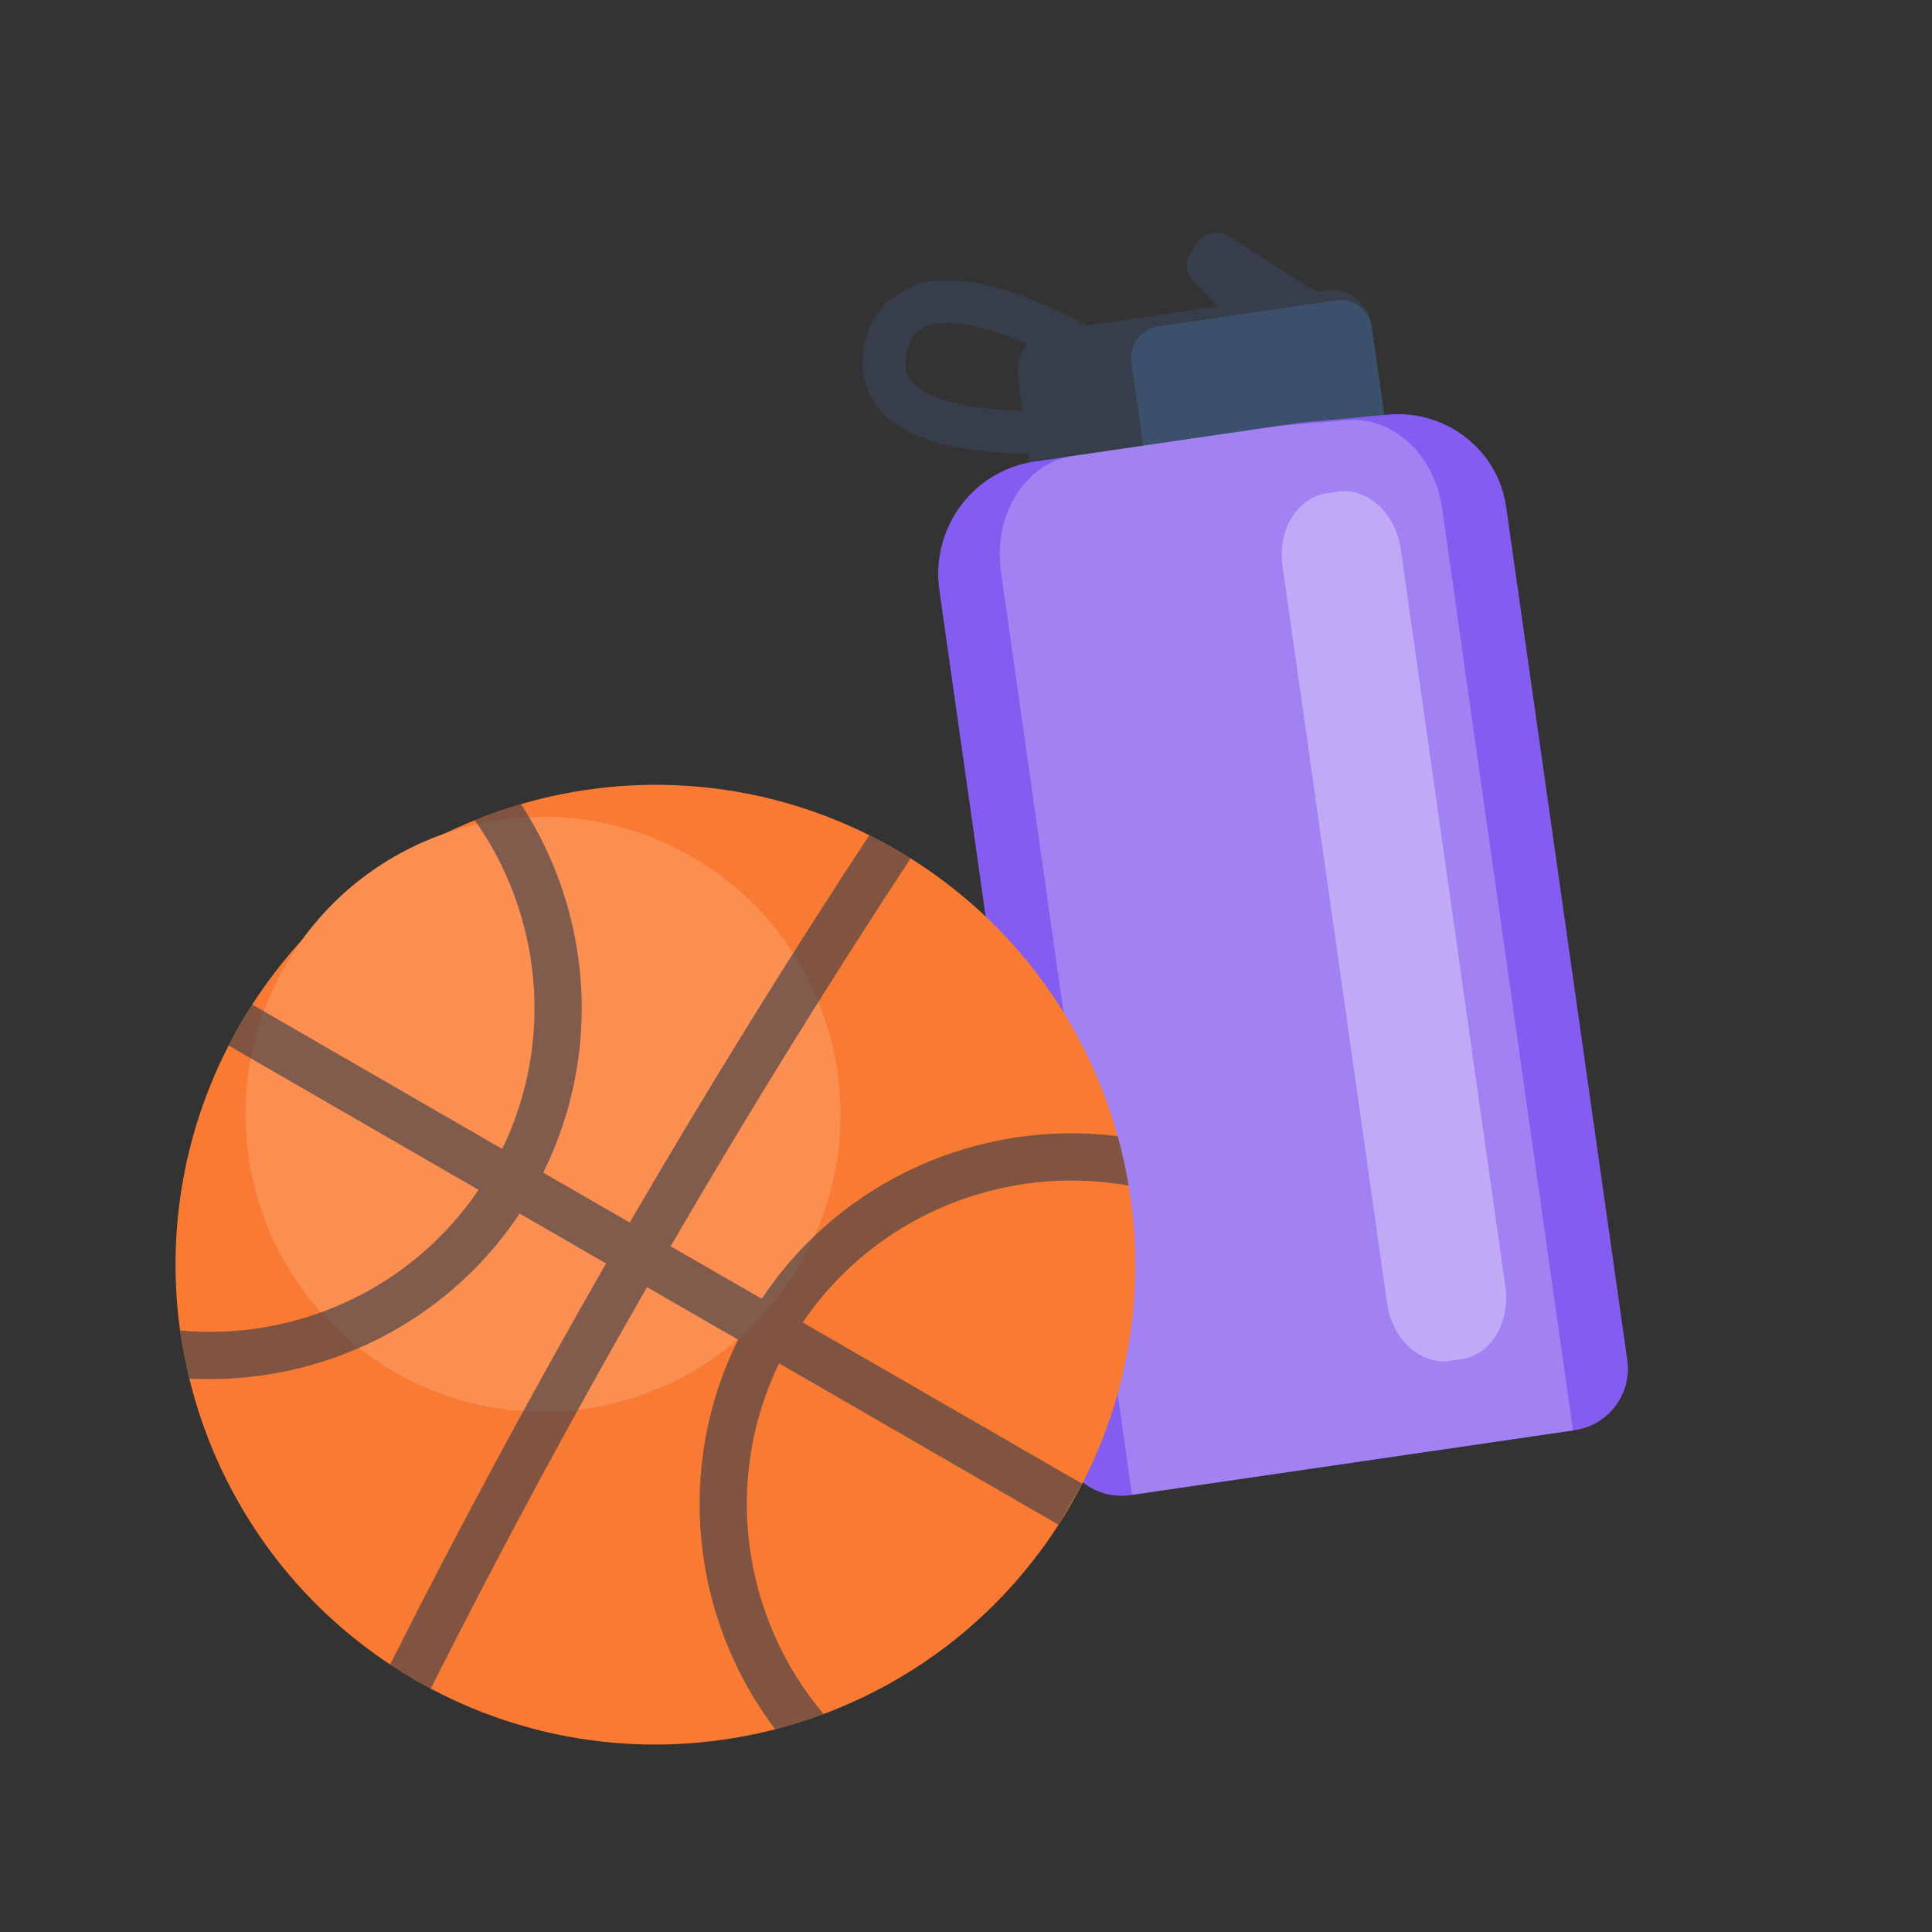
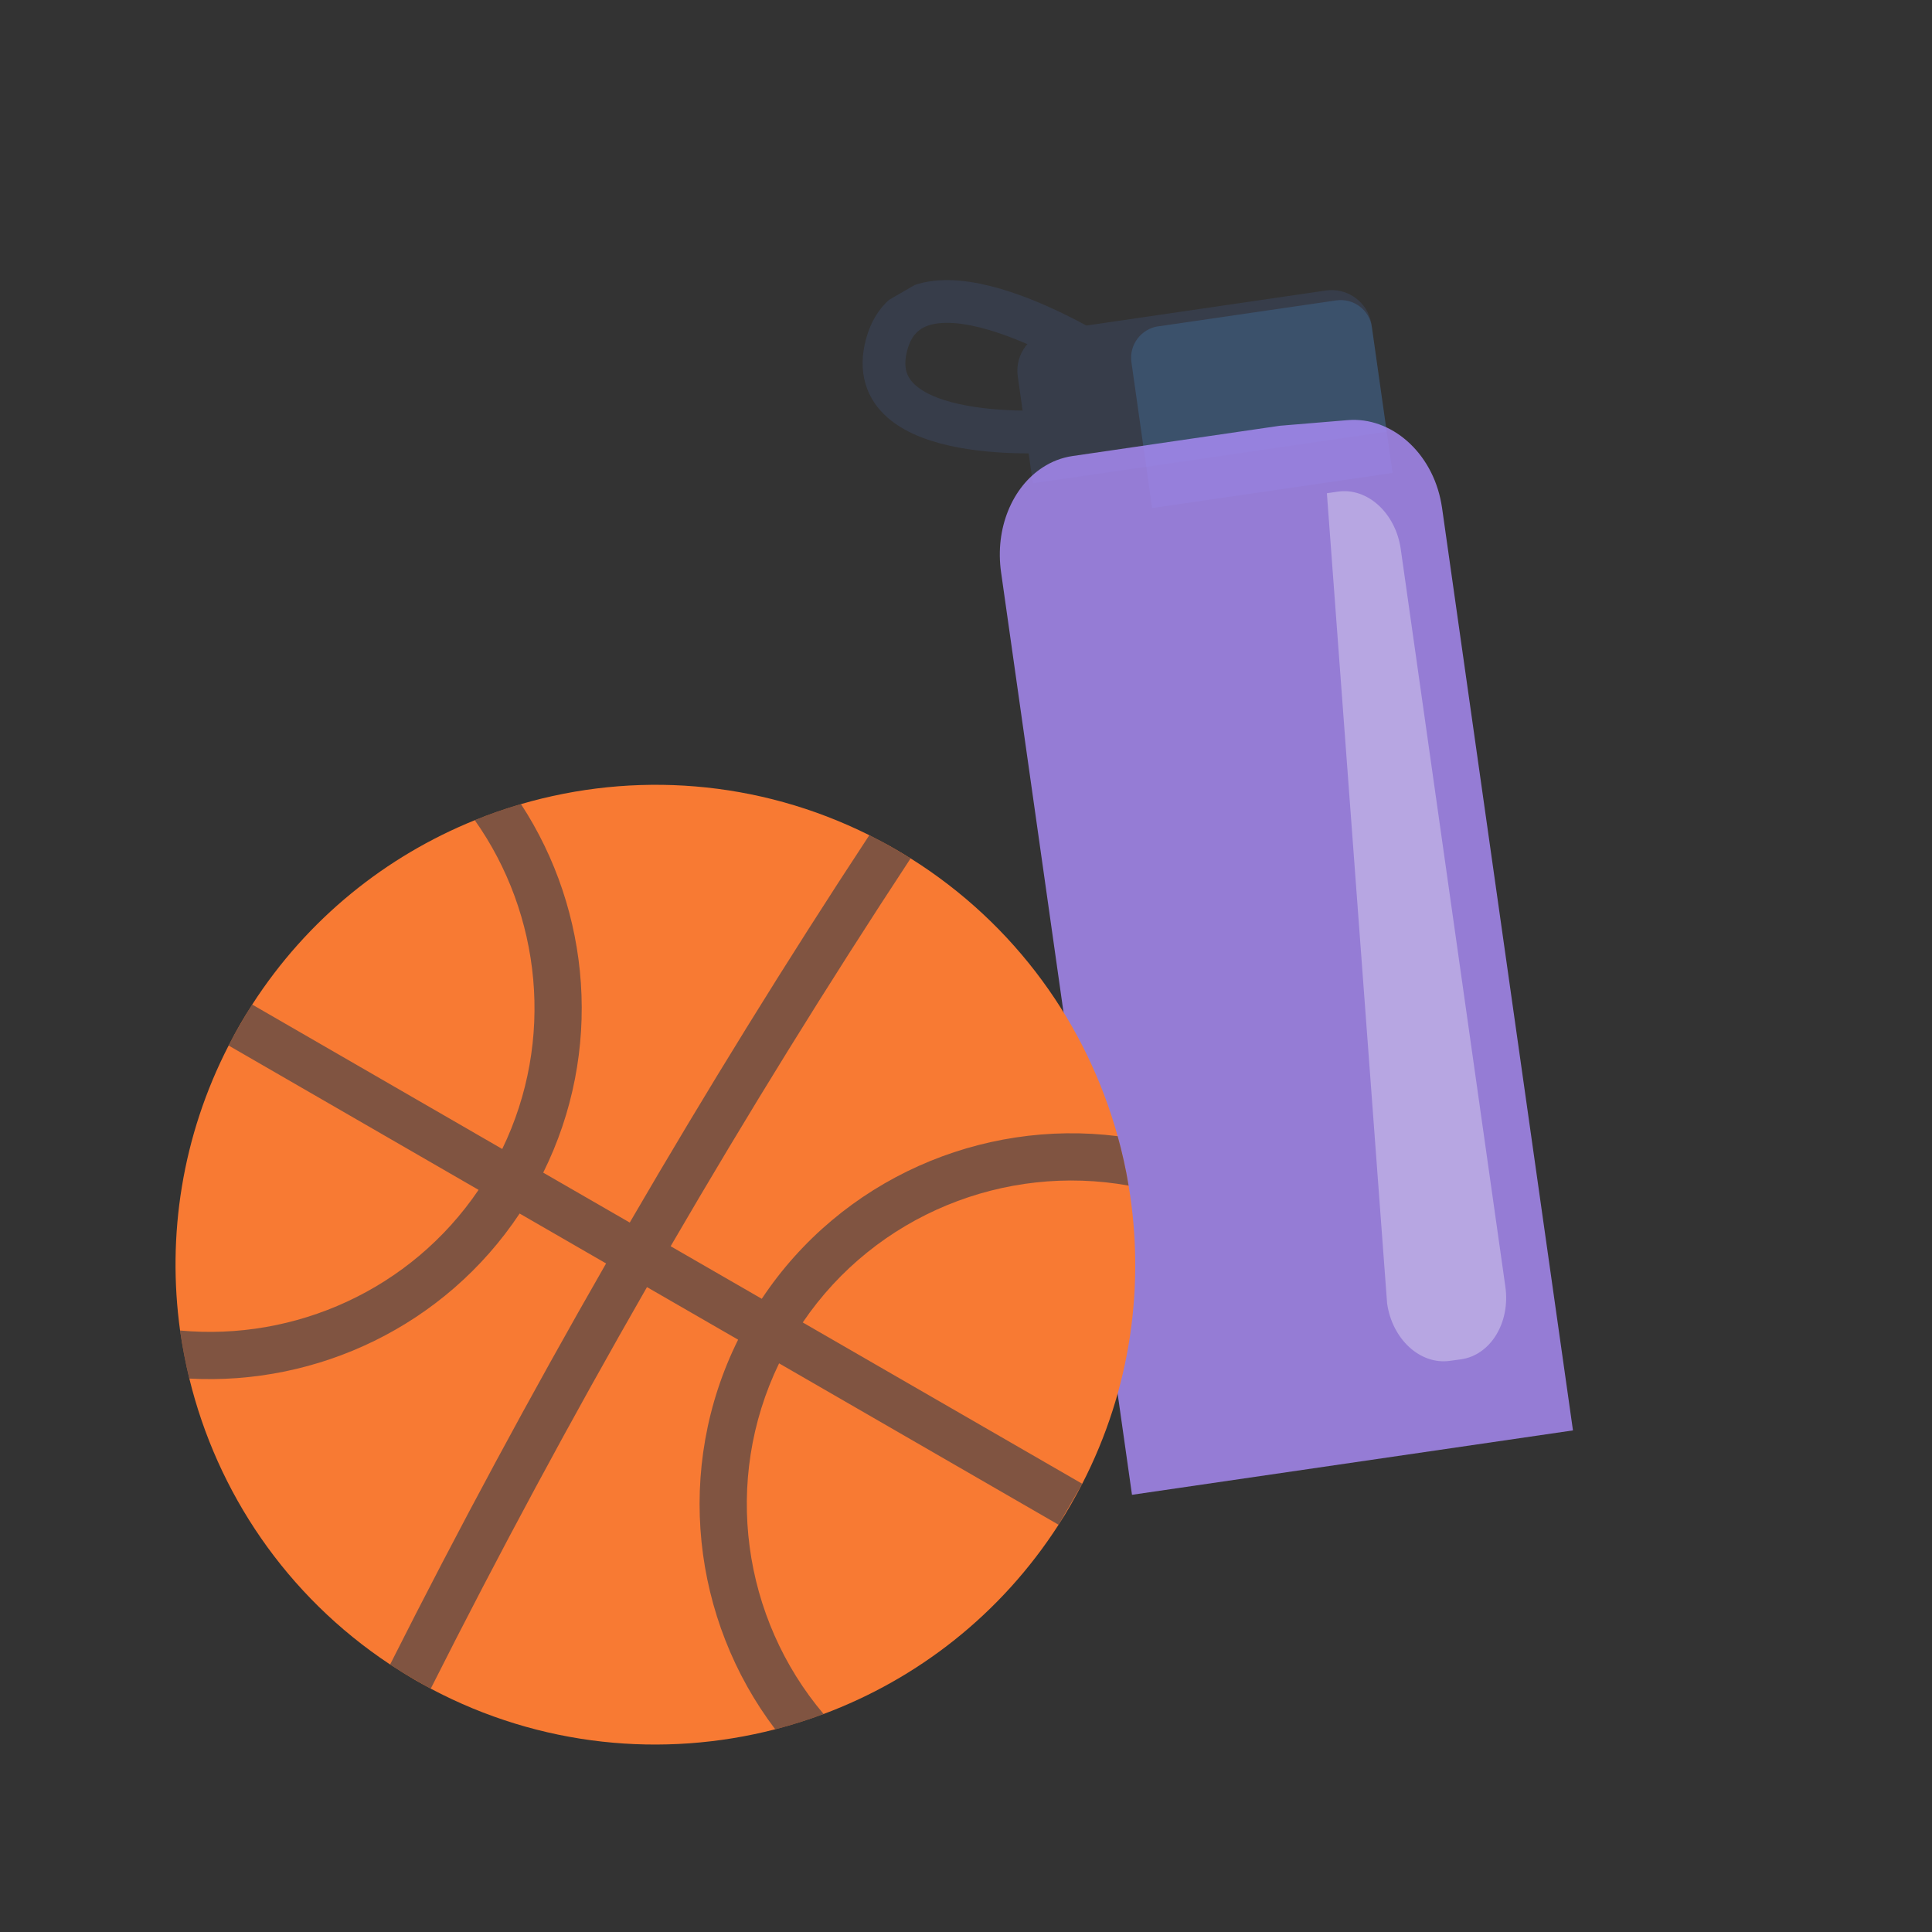
<svg xmlns="http://www.w3.org/2000/svg" width="24" height="24" viewBox="0 0 24 24" fill="none">
  <rect x="0" y="0" width="24" height="24" fill="#333333" stroke="none" />
  <g clip-path="url(#clip0_367_7227)">
    <path d="M17.037 4.033L17.226 5.363L12.831 6.005L12.643 4.675C12.604 4.401 12.796 4.146 13.071 4.106L16.469 3.609C16.716 3.573 16.946 3.723 17.019 3.952C17.028 3.978 17.034 4.005 17.038 4.033L17.037 4.033Z" fill="#373D4A" />
-     <path d="M16.354 3.628L15.79 4.504L14.823 3.49C14.732 3.395 14.718 3.25 14.79 3.139L14.866 3.02C14.952 2.887 15.13 2.848 15.263 2.933L16.355 3.628L16.354 3.628Z" fill="#373D4A" />
    <path d="M13.668 4.451C13.668 4.451 11.367 2.985 11.015 4.278C10.663 5.57 13.176 5.353 13.176 5.353" stroke="#373D4A" stroke-width="0.531" stroke-miterlimit="10" />
    <path opacity="0.2" d="M14.389 4.054L16.597 3.732C16.812 3.7 17.012 3.849 17.042 4.063L17.299 5.875L14.312 6.311L14.055 4.499C14.024 4.285 14.174 4.085 14.389 4.053L14.389 4.054Z" fill="#4CA1F0" />
-     <path d="M18.711 6.302L20.215 16.897C20.256 17.188 20.128 17.465 19.904 17.627C19.806 17.698 19.69 17.747 19.562 17.766L14.04 18.573C13.621 18.634 13.232 18.344 13.172 17.926L11.669 7.33C11.585 6.735 11.881 6.172 12.371 5.897C12.515 5.816 12.674 5.76 12.847 5.735L16.157 5.251L17.242 5.151C17.929 5.086 18.57 5.55 18.7 6.236C18.704 6.258 18.708 6.28 18.711 6.301L18.711 6.302Z" fill="#855CF0" />
    <path opacity="0.84" d="M17.914 6.311L19.54 17.769L14.062 18.569L12.436 7.111C12.357 6.561 12.577 6.048 12.955 5.805C13.065 5.733 13.189 5.685 13.323 5.665L15.898 5.289L16.743 5.219C17.279 5.175 17.789 5.615 17.904 6.251C17.908 6.271 17.911 6.291 17.914 6.311Z" fill="#A88AF4" />
-     <path opacity="0.32" d="M16.621 6.107L16.483 6.127C16.115 6.179 15.868 6.584 15.932 7.031L17.231 16.19C17.294 16.637 17.643 16.957 18.011 16.905L18.149 16.886C18.517 16.834 18.764 16.429 18.7 15.982L17.401 6.823C17.338 6.375 16.989 6.055 16.621 6.107Z" fill="white" />
+     <path opacity="0.32" d="M16.621 6.107L16.483 6.127L17.231 16.19C17.294 16.637 17.643 16.957 18.011 16.905L18.149 16.886C18.517 16.834 18.764 16.429 18.7 15.982L17.401 6.823C17.338 6.375 16.989 6.055 16.621 6.107Z" fill="white" />
  </g>
  <g clip-path="url(#clip1_367_7227)">
    <path d="M11.122 10.549C11.186 10.586 11.249 10.624 11.312 10.663C12.615 11.481 13.499 12.728 13.884 14.114C13.94 14.315 13.986 14.52 14.02 14.728C14.226 15.955 14.051 17.253 13.444 18.432C13.399 18.519 13.352 18.605 13.303 18.69C13.254 18.776 13.203 18.859 13.15 18.941C12.432 20.056 11.396 20.857 10.231 21.292C10.034 21.366 9.833 21.429 9.63 21.482C8.236 21.841 6.712 21.699 5.351 20.977C5.288 20.943 5.224 20.908 5.161 20.872C5.054 20.81 4.948 20.744 4.846 20.677C3.555 19.822 2.697 18.537 2.352 17.125C2.304 16.928 2.266 16.729 2.237 16.528C2.074 15.35 2.26 14.115 2.84 12.988C2.884 12.901 2.931 12.815 2.98 12.73C3.029 12.645 3.08 12.561 3.133 12.479C3.819 11.414 4.796 10.635 5.898 10.189C6.085 10.112 6.277 10.046 6.472 9.989C7.869 9.581 9.412 9.683 10.799 10.375C10.907 10.429 11.015 10.487 11.122 10.549Z" fill="#F87A33" />
-     <path d="M9.946 15.69C10.966 13.922 10.36 11.662 8.593 10.642C6.826 9.622 4.566 10.227 3.545 11.995C2.525 13.762 3.13 16.022 4.898 17.042C6.665 18.063 8.925 17.457 9.946 15.69Z" fill="#FB8E51" />
    <g style="mix-blend-mode:multiply" opacity="0.62">
      <path d="M13.15 18.941L9.678 16.936C8.972 18.394 9.225 20.104 10.231 21.292C10.034 21.366 9.833 21.429 9.63 21.482C8.598 20.12 8.374 18.244 9.169 16.642L8.037 15.989C7.096 17.629 6.198 19.295 5.351 20.977C5.288 20.943 5.224 20.908 5.161 20.872C5.054 20.81 4.948 20.744 4.846 20.677C5.692 18.997 6.589 17.334 7.529 15.695L6.455 15.075C5.527 16.471 3.943 17.212 2.352 17.125C2.304 16.928 2.266 16.729 2.237 16.528C3.663 16.66 5.104 16.023 5.945 14.781L2.84 12.988C2.884 12.901 2.931 12.815 2.98 12.73C3.029 12.645 3.08 12.561 3.133 12.479L6.239 14.273C6.893 12.923 6.724 11.357 5.898 10.189C6.085 10.112 6.277 10.046 6.472 9.989C7.343 11.322 7.493 13.065 6.748 14.567L7.823 15.187C8.773 13.554 9.765 11.947 10.799 10.375C10.907 10.429 11.015 10.487 11.122 10.549C11.186 10.586 11.249 10.624 11.312 10.663C10.277 12.237 9.282 13.846 8.331 15.481L9.463 16.134C10.453 14.645 12.189 13.9 13.884 14.114C13.94 14.315 13.986 14.52 14.02 14.728C12.488 14.452 10.881 15.088 9.972 16.428L13.444 18.432L13.15 18.941Z" fill="#373D4A" />
    </g>
  </g>
  <defs>
    <clipPath id="clip0_367_7227">
      <rect width="10.761" height="16.474" fill="white" transform="translate(6.443 6.381) rotate(-30)" />
    </clipPath>
    <clipPath id="clip1_367_7227">
      <rect width="11.92" height="11.92" fill="white" transform="translate(0 17.892) rotate(-60)" />
    </clipPath>
  </defs>
</svg>